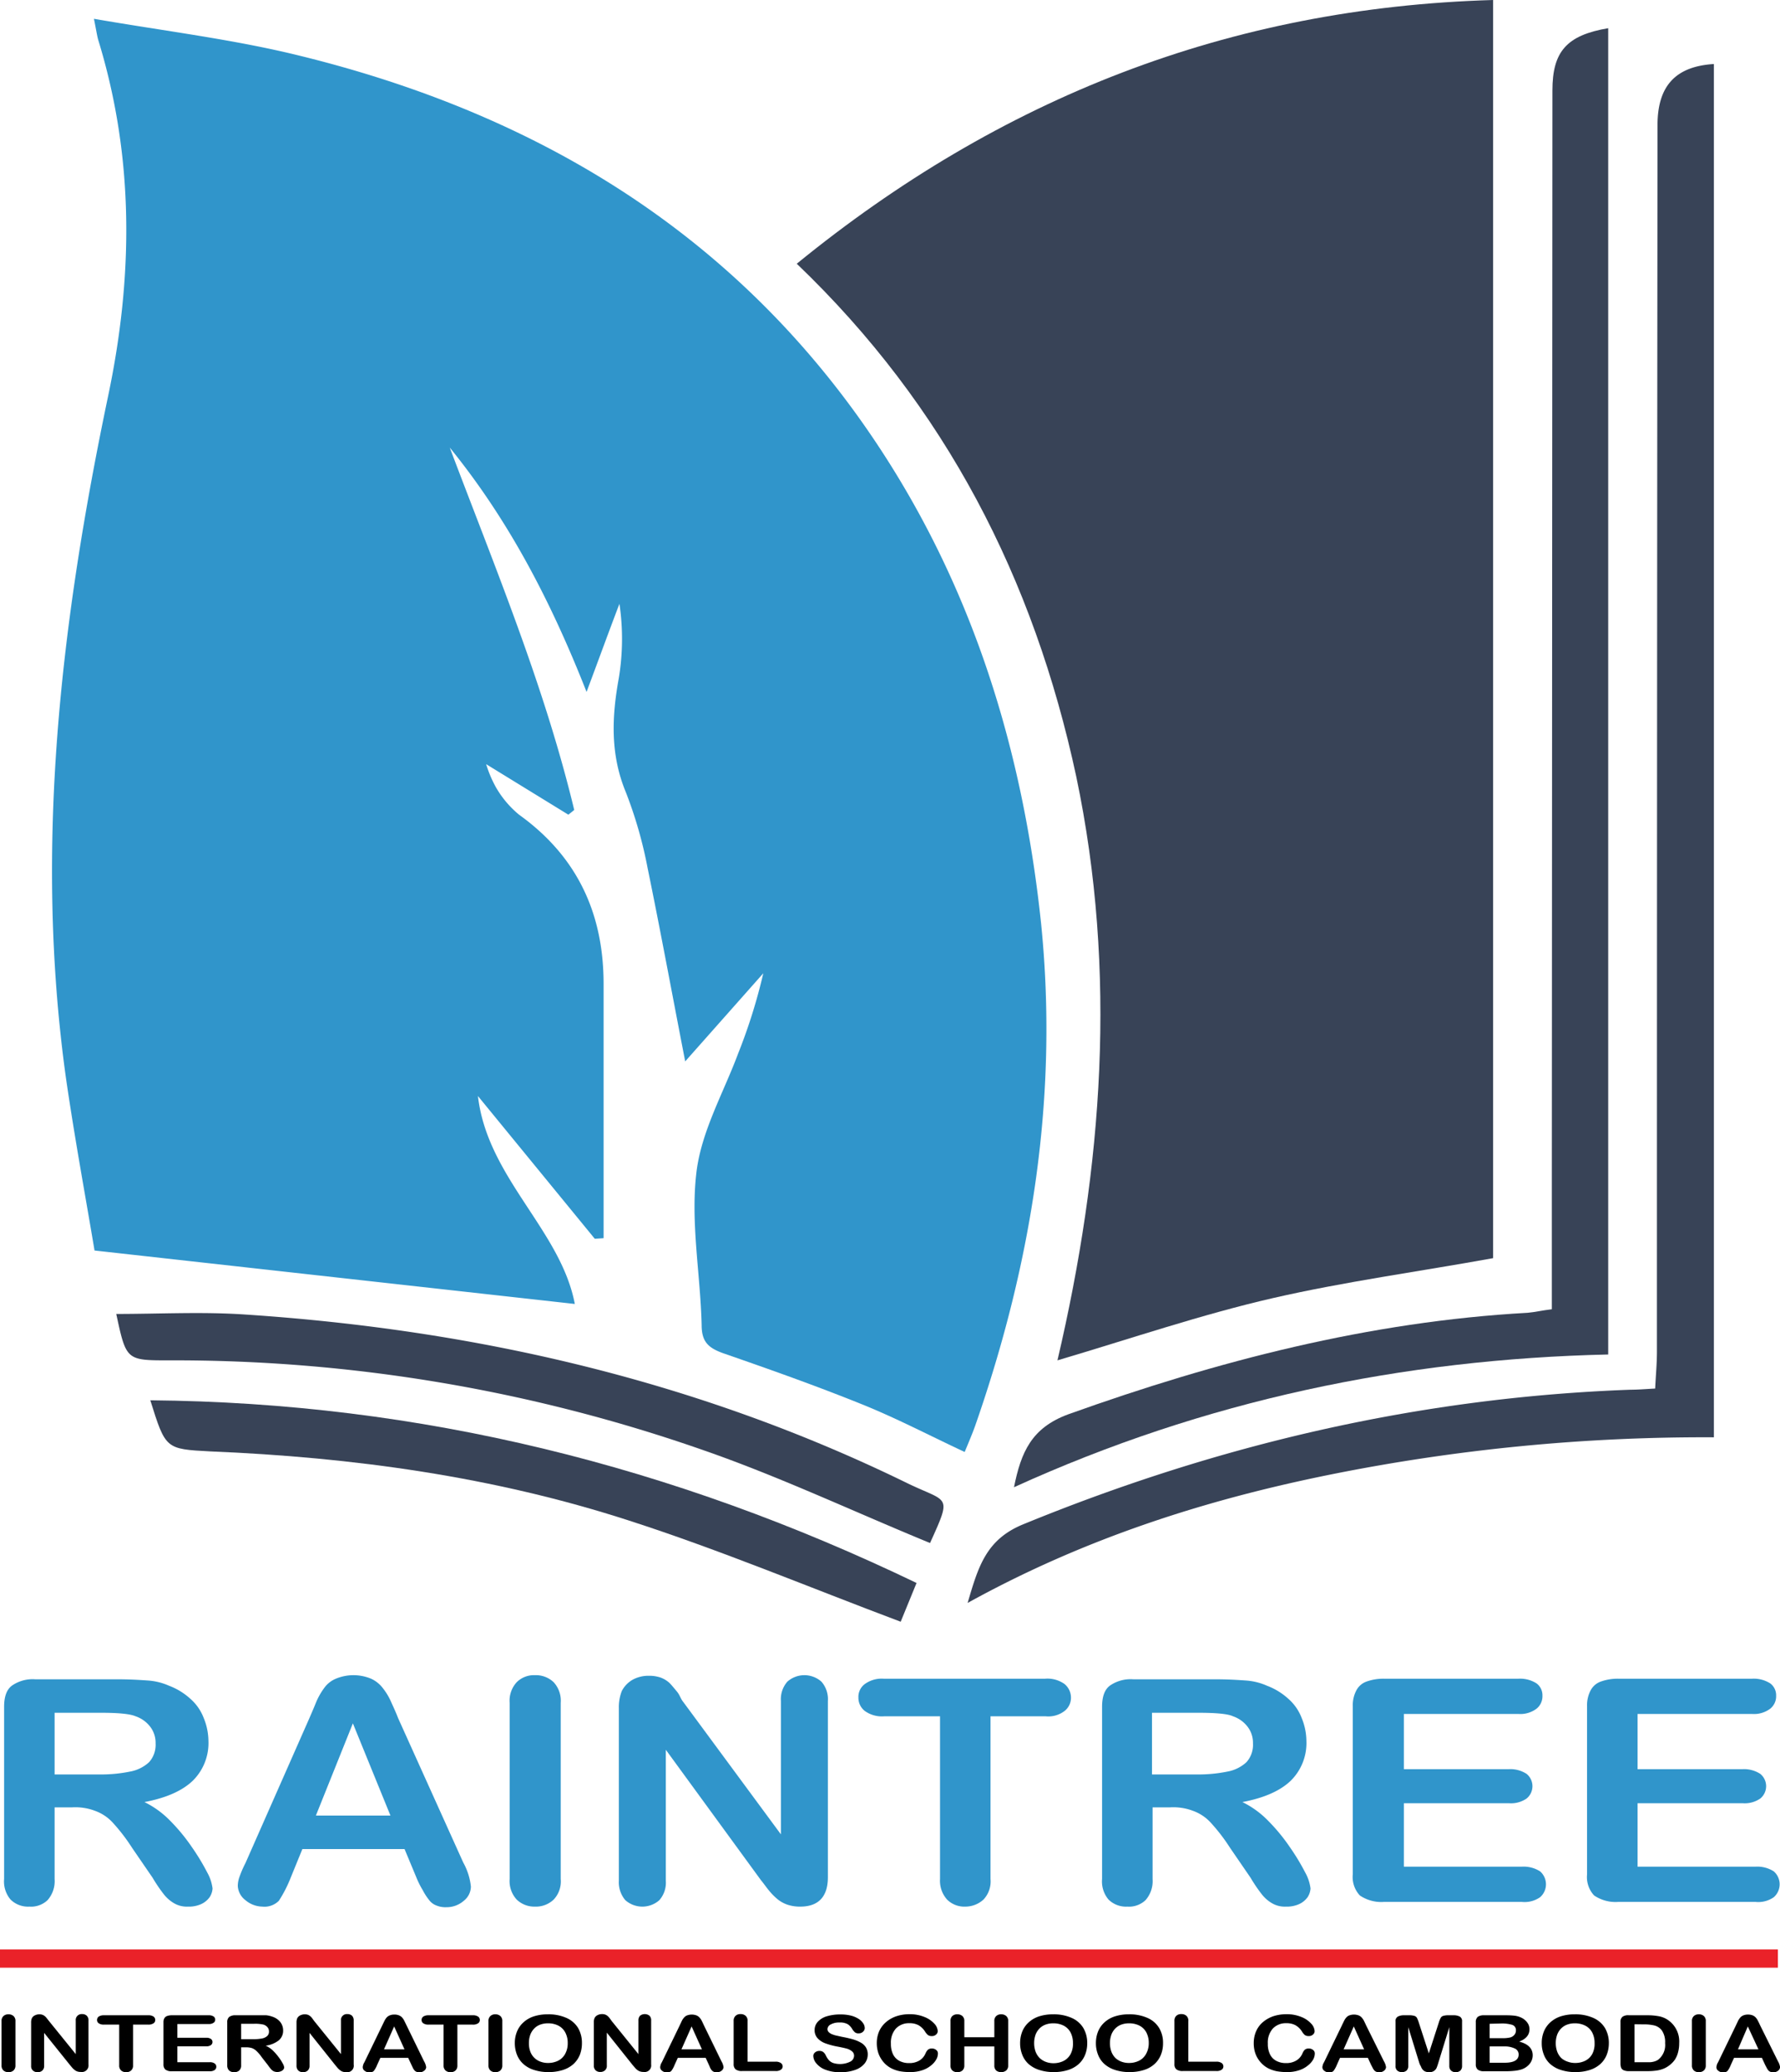
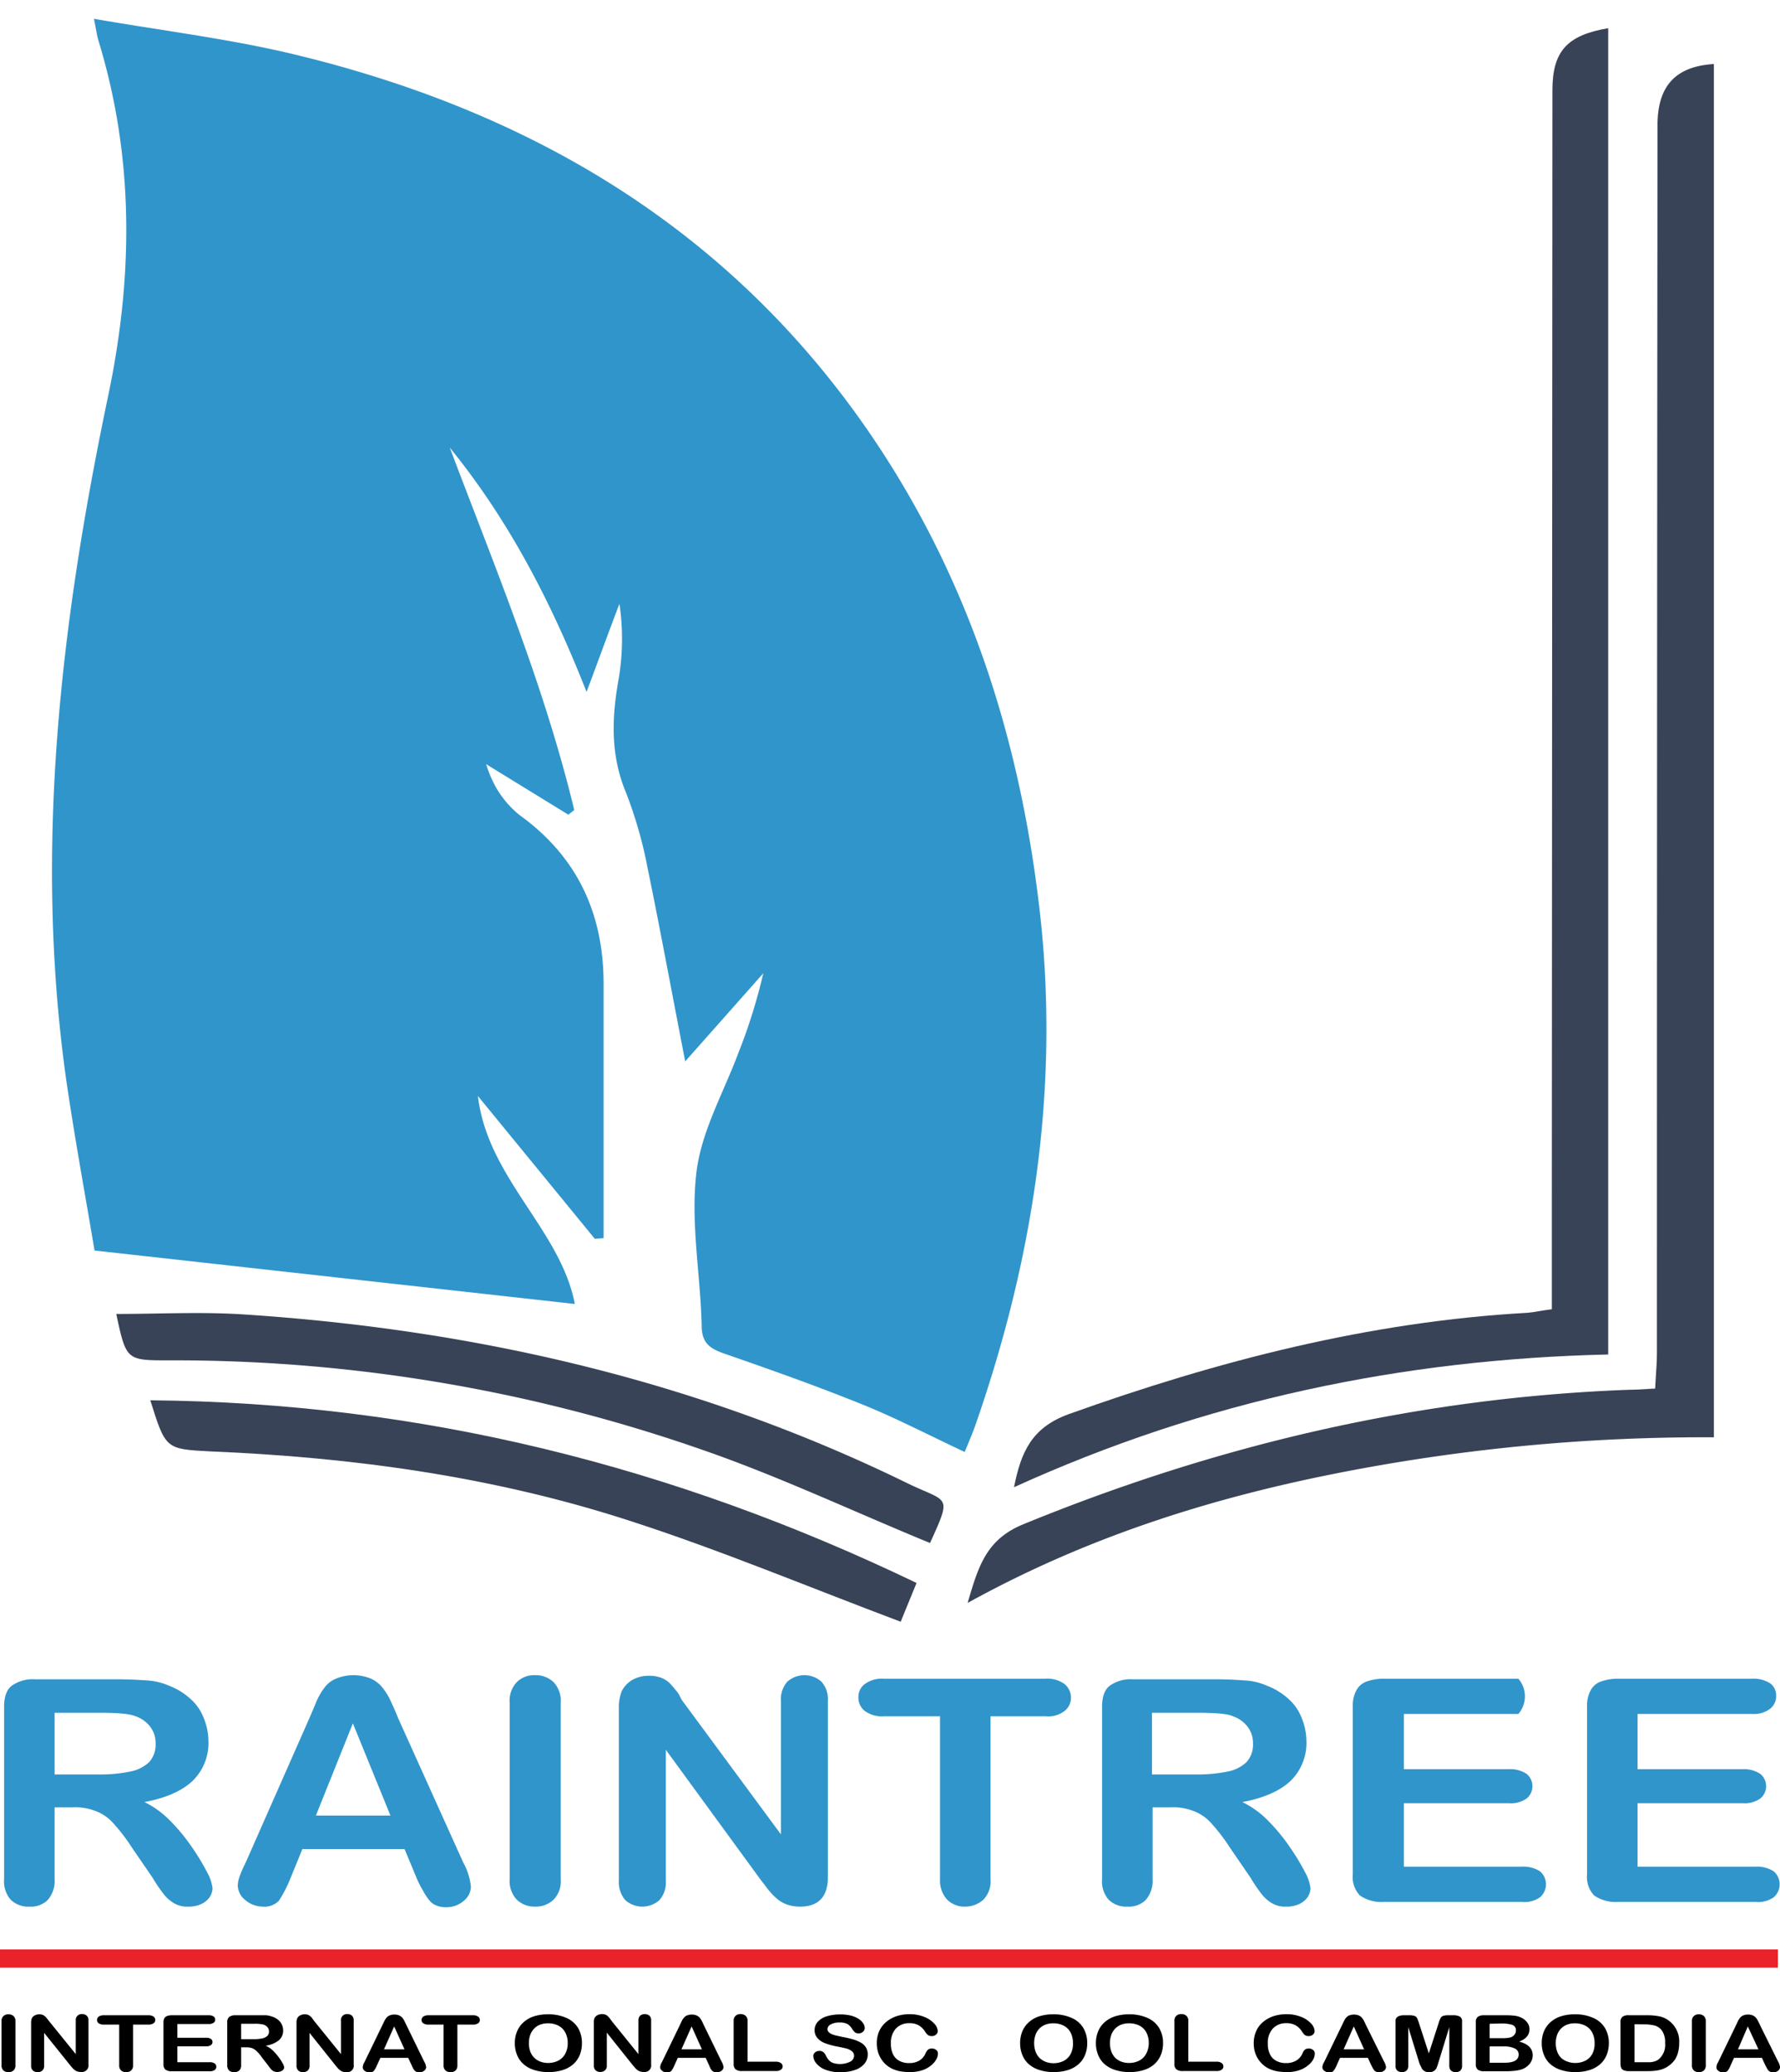
<svg xmlns="http://www.w3.org/2000/svg" viewBox="0 0 303.16 352.79">
  <defs>
    <style>.cls-1{fill:#3095cb;}.cls-2{fill:#384357;}.cls-3{isolation:isolate;}.cls-4{fill:#ea2229;}</style>
  </defs>
  <title>logo1</title>
  <g id="Layer_2" data-name="Layer 2">
    <g id="Layer_1-2" data-name="Layer 1">
      <g id="Layer_2-2" data-name="Layer 2">
        <g id="Layer_1-2-2" data-name="Layer 1-2">
          <path class="cls-1" d="M16,3.2C28.1,5.3,39.8,6.7,51.1,9.5,89.8,19,122.6,38.1,146.2,71c18.4,25.7,27.8,54.8,31.1,86.1,3,29.4-1.5,57.8-11.2,85.6-.5,1.4-1.1,2.8-1.8,4.5-6-2.8-11.7-5.8-17.7-8.2-7.7-3.1-15.6-5.9-23.4-8.6-2.5-.9-3.7-1.9-3.7-4.8-.2-8.6-1.9-17.4-.9-25.9.8-7,4.6-13.6,7.1-20.3a94.57,94.57,0,0,0,4.3-13.7l-13.3,15c-2.2-11.3-4.2-22.2-6.4-32.9a73,73,0,0,0-3.7-12.9c-2.7-6.5-2.4-12.9-1.2-19.5a41,41,0,0,0,.1-12.6c-1.8,4.7-3.5,9.4-5.6,15-6.1-15.5-13.3-29.3-23.3-41.6,7.7,20.4,16.1,40.5,21.2,61.7l-1,.8-14-8.6a20,20,0,0,0,1.7,4,17.06,17.06,0,0,0,3.9,4.6c9.9,7.1,14.4,16.8,14.4,28.8v43.3l-1.5.1L81.4,186.6C83,200.5,95.5,209.4,97.9,222l-81.8-9.1c-1.5-9-3.4-19.2-4.9-29.6-5.4-39.1-.8-77.6,7.2-115.8,4.3-20.4,4.5-40.7-1.7-60.8C16.5,5.9,16.4,5.2,16,3.2Z" />
-           <path class="cls-2" d="M135.7,44.9C170.3,16.7,209.3,1.3,254.3,0V214.2c-12.7,2.3-25.3,4-37.5,6.8s-24.2,6.9-36.7,10.6c7.7-32.9,10.2-66.1,3.2-99.4C176.1,98.6,161.1,69.2,135.7,44.9Z" />
          <path class="cls-2" d="M291.8,244.7a322.59,322.59,0,0,0-65,6.3c-21.4,4.3-42.1,10.9-62,21.9,1.8-6.1,3.1-10.8,9.5-13.4,33.2-13.6,67.5-21.6,103.4-22.9,1.2,0,2.4-.1,4.2-.2.1-2.2.3-4.2.3-6.3q0-104.4.1-208.8c0-6.7,3.1-10,9.6-10.4V244.7Z" />
          <path class="cls-2" d="M264.3,222.9V204.4l.1-189c0-6.6,2.4-9.4,9.5-10.6V230.6c-35,.8-68.7,7.8-101.2,22.6,1.2-6,3-10.1,9.2-12.4,25.4-9.1,51.3-15.8,78.3-17.3C261.4,223.4,262.6,223.1,264.3,222.9Z" />
          <path class="cls-2" d="M158.4,262.7c-12.9-5.3-25.4-11.2-38.3-15.7a272.73,272.73,0,0,0-91.3-15.4c-7.3,0-7.3,0-9-7.9,7.4,0,14.7-.4,22,.1,39.3,2.6,77.1,11.3,112.7,28.7C161.5,255.9,162.2,254.3,158.4,262.7Z" />
          <path class="cls-2" d="M25.6,238.4c46,.4,89.1,11.2,130.5,31.1l-2.7,6.6c-15.7-5.9-30.7-12.2-46.2-17.2-23.1-7.5-47.1-10.8-71.4-11.8C28.2,246.7,28.2,246.7,25.6,238.4Z" />
        </g>
      </g>
      <path class="cls-1" d="M12.3,307.7h-3v12.2a4.89,4.89,0,0,1-1.2,3.6A4.08,4.08,0,0,1,5,324.6a4.22,4.22,0,0,1-3.2-1.2,4.76,4.76,0,0,1-1.1-3.5V290.6c0-1.7.4-2.9,1.3-3.6a6.16,6.16,0,0,1,4-1.1H20.1c1.9,0,3.6.1,5,.2a10.59,10.59,0,0,1,3.7.9,11.27,11.27,0,0,1,3.6,2.2,8.25,8.25,0,0,1,2.3,3.3,10.46,10.46,0,0,1,.8,3.9,9,9,0,0,1-2.7,6.8c-1.8,1.7-4.5,2.9-8.2,3.6A15.87,15.87,0,0,1,29,310a31.6,31.6,0,0,1,3.7,4.5,37.84,37.84,0,0,1,2.6,4.3,7.44,7.44,0,0,1,.9,2.7,3,3,0,0,1-.5,1.5,3.64,3.64,0,0,1-1.5,1.2,5.09,5.09,0,0,1-2.2.4,4.27,4.27,0,0,1-2.4-.6,6.12,6.12,0,0,1-1.7-1.5,25.66,25.66,0,0,1-1.9-2.8l-3.5-5.1a31.17,31.17,0,0,0-3.3-4.3,7.5,7.5,0,0,0-3-2A9.42,9.42,0,0,0,12.3,307.7Zm5-16.1h-8v10.5H17a24.72,24.72,0,0,0,5.2-.5,6.43,6.43,0,0,0,3.2-1.6,4.42,4.42,0,0,0,1.1-3.2,4.47,4.47,0,0,0-.9-2.8,5.24,5.24,0,0,0-2.5-1.8C22.2,291.8,20.2,291.6,17.3,291.6Z" />
      <path class="cls-1" d="M70.9,319.6l-2-4.8H51.5l-2,4.9a21.9,21.9,0,0,1-2,3.9,3.43,3.43,0,0,1-2.8,1,4.56,4.56,0,0,1-2.9-1.1,3.25,3.25,0,0,1-1.3-2.4,4.53,4.53,0,0,1,.3-1.6,17.77,17.77,0,0,1,1-2.3l10.9-24.7c.3-.7.7-1.6,1.1-2.6a11.71,11.71,0,0,1,1.4-2.5,4.6,4.6,0,0,1,2-1.6,7.8,7.8,0,0,1,6,0,5.26,5.26,0,0,1,2,1.6,10.71,10.71,0,0,1,1.3,2.1c.3.7.8,1.7,1.3,3l11.1,24.6a10.71,10.71,0,0,1,1.3,4.1,3.13,3.13,0,0,1-1.2,2.4,4.43,4.43,0,0,1-3,1.1,4,4,0,0,1-1.7-.3,2.73,2.73,0,0,1-1.2-.9,10.06,10.06,0,0,1-1.1-1.7A14.83,14.83,0,0,1,70.9,319.6ZM53.8,309.1H66.5l-6.4-15.7Z" />
      <path class="cls-1" d="M86.8,319.9v-30a4.64,4.64,0,0,1,1.2-3.5,4.14,4.14,0,0,1,3.1-1.2,4.38,4.38,0,0,1,3.2,1.2,4.64,4.64,0,0,1,1.2,3.5v30a4.49,4.49,0,0,1-1.2,3.5,4.38,4.38,0,0,1-3.2,1.2,4.3,4.3,0,0,1-3.1-1.2A4.64,4.64,0,0,1,86.8,319.9Z" />
      <path class="cls-1" d="M116.4,289.8,133,312.3V289.6a4.52,4.52,0,0,1,1.1-3.3,4.37,4.37,0,0,1,5.8,0,4.52,4.52,0,0,1,1.1,3.3v30c0,3.3-1.6,5-4.7,5a6.65,6.65,0,0,1-2.1-.3,5.56,5.56,0,0,1-1.7-.9,10.61,10.61,0,0,1-1.5-1.5c-.5-.6-.9-1.2-1.4-1.8l-16.2-22.2v22.3a4.52,4.52,0,0,1-1.1,3.3,4.37,4.37,0,0,1-5.8,0,4.68,4.68,0,0,1-1.1-3.3V290.8a7.56,7.56,0,0,1,.5-2.9,4.69,4.69,0,0,1,1.8-1.9,5.55,5.55,0,0,1,2.8-.7,6,6,0,0,1,2,.3,4.62,4.62,0,0,1,1.5.9c.4.4.8.9,1.3,1.5S115.9,289.2,116.4,289.8Z" />
      <path class="cls-1" d="M178.1,292.2h-9.4v27.7a4.49,4.49,0,0,1-1.2,3.5,4.57,4.57,0,0,1-3.1,1.2,4.14,4.14,0,0,1-3.1-1.2,4.79,4.79,0,0,1-1.2-3.5V292.2h-9.5a5,5,0,0,1-3.3-.9,2.84,2.84,0,0,1-1.1-2.3,2.71,2.71,0,0,1,1.1-2.3,4.89,4.89,0,0,1,3.2-.9H178a5,5,0,0,1,3.3.9,3,3,0,0,1,1.1,2.3,2.84,2.84,0,0,1-1.1,2.3A4.53,4.53,0,0,1,178.1,292.2Z" />
      <path class="cls-1" d="M199.3,307.7h-3v12.2a4.89,4.89,0,0,1-1.2,3.6,4.08,4.08,0,0,1-3.1,1.1,4.22,4.22,0,0,1-3.2-1.2,4.76,4.76,0,0,1-1.1-3.5V290.6c0-1.7.4-2.9,1.3-3.6a6.16,6.16,0,0,1,4-1.1h14.1c1.9,0,3.6.1,5,.2a10.59,10.59,0,0,1,3.7.9,11.27,11.27,0,0,1,3.6,2.2,8.25,8.25,0,0,1,2.3,3.3,10.46,10.46,0,0,1,.8,3.9,9,9,0,0,1-2.7,6.8c-1.8,1.7-4.5,2.9-8.2,3.6A15.87,15.87,0,0,1,216,310a31.6,31.6,0,0,1,3.7,4.5,37.84,37.84,0,0,1,2.6,4.3,7.44,7.44,0,0,1,.9,2.7,3,3,0,0,1-.5,1.5,3.64,3.64,0,0,1-1.5,1.2,5.09,5.09,0,0,1-2.2.4,4.27,4.27,0,0,1-2.4-.6,6.12,6.12,0,0,1-1.7-1.5,25.66,25.66,0,0,1-1.9-2.8l-3.5-5.1a31.17,31.17,0,0,0-3.3-4.3,7.5,7.5,0,0,0-3-2A9.42,9.42,0,0,0,199.3,307.7Zm4.9-16.1h-8v10.5h7.7a24.72,24.72,0,0,0,5.2-.5,6.43,6.43,0,0,0,3.2-1.6,4.42,4.42,0,0,0,1.1-3.2,4.47,4.47,0,0,0-.9-2.8,5.24,5.24,0,0,0-2.5-1.8C209.2,291.8,207.2,291.6,204.2,291.6Z" />
-       <path class="cls-1" d="M258.6,291.8H239.1v9.4H257a5.1,5.1,0,0,1,3,.8,2.71,2.71,0,0,1,0,4.2,4.68,4.68,0,0,1-3,.8H239.1v10.8h20.1a5.22,5.22,0,0,1,3.1.8,2.92,2.92,0,0,1,0,4.4,4.6,4.6,0,0,1-3.1.8H235.7a6.48,6.48,0,0,1-4.1-1.1,4.59,4.59,0,0,1-1.2-3.6V290.5a5.4,5.4,0,0,1,.6-2.7,3.14,3.14,0,0,1,1.7-1.5,8.53,8.53,0,0,1,3-.5h22.9a5.22,5.22,0,0,1,3.1.8,2.51,2.51,0,0,1,1,2.1,2.7,2.7,0,0,1-1,2.2A4.59,4.59,0,0,1,258.6,291.8Z" />
+       <path class="cls-1" d="M258.6,291.8H239.1v9.4H257a5.1,5.1,0,0,1,3,.8,2.71,2.71,0,0,1,0,4.2,4.68,4.68,0,0,1-3,.8H239.1v10.8h20.1a5.22,5.22,0,0,1,3.1.8,2.92,2.92,0,0,1,0,4.4,4.6,4.6,0,0,1-3.1.8H235.7a6.48,6.48,0,0,1-4.1-1.1,4.59,4.59,0,0,1-1.2-3.6V290.5a5.4,5.4,0,0,1,.6-2.7,3.14,3.14,0,0,1,1.7-1.5,8.53,8.53,0,0,1,3-.5h22.9A4.59,4.59,0,0,1,258.6,291.8Z" />
      <path class="cls-1" d="M298.4,291.8H278.9v9.4h17.9a5.1,5.1,0,0,1,3,.8,2.71,2.71,0,0,1,0,4.2,4.68,4.68,0,0,1-3,.8H278.9v10.8H299a5.22,5.22,0,0,1,3.1.8,2.92,2.92,0,0,1,0,4.4,4.6,4.6,0,0,1-3.1.8H275.6a6.48,6.48,0,0,1-4.1-1.1,4.59,4.59,0,0,1-1.2-3.6V290.5a5.4,5.4,0,0,1,.6-2.7,3.14,3.14,0,0,1,1.7-1.5,8.53,8.53,0,0,1,3-.5h22.8a5.22,5.22,0,0,1,3.1.8,2.51,2.51,0,0,1,1,2.1,2.7,2.7,0,0,1-1,2.2A4.59,4.59,0,0,1,298.4,291.8Z" />
      <g class="cls-3">
        <path d="M.26,351.62v-7.51a1.11,1.11,0,0,1,.33-.88,1.19,1.19,0,0,1,.84-.29,1.24,1.24,0,0,1,.87.29,1.1,1.1,0,0,1,.33.88v7.51a1.12,1.12,0,0,1-.33.88,1.29,1.29,0,0,1-.87.29,1.26,1.26,0,0,1-.84-.29A1.14,1.14,0,0,1,.26,351.62Z" />
        <path d="M8.35,344.09l4.55,5.62V344a1,1,0,0,1,1.07-1.1,1.12,1.12,0,0,1,.8.27,1.08,1.08,0,0,1,.3.83v7.5a1.12,1.12,0,0,1-1.27,1.25,2,2,0,0,1-.58-.07,1.4,1.4,0,0,1-.47-.24,3,3,0,0,1-.42-.38l-.38-.45L7.52,346.1v5.59a1.06,1.06,0,0,1-.31.82,1.15,1.15,0,0,1-.8.28,1.12,1.12,0,0,1-.8-.28,1,1,0,0,1-.31-.82v-7.36a1.8,1.8,0,0,1,.13-.73,1.11,1.11,0,0,1,.5-.48,1.64,1.64,0,0,1,.76-.18,1.46,1.46,0,0,1,.54.08,1.31,1.31,0,0,1,.4.23,2.1,2.1,0,0,1,.35.37Z" />
        <path d="M25.23,344.69H22.66v6.93a1.11,1.11,0,0,1-.33.88,1.2,1.2,0,0,1-.85.29,1.25,1.25,0,0,1-.85-.29,1.12,1.12,0,0,1-.33-.88v-6.93H17.72a1.49,1.49,0,0,1-.9-.22.65.65,0,0,1-.29-.57.7.7,0,0,1,.3-.59,1.58,1.58,0,0,1,.89-.21h7.51a1.54,1.54,0,0,1,.92.22.71.71,0,0,1,.29.58.66.66,0,0,1-.3.57A1.51,1.51,0,0,1,25.23,344.69Z" />
        <path d="M35.53,344.59H30.21v2.34h4.9a1.31,1.31,0,0,1,.81.2.61.61,0,0,1,.27.52.64.64,0,0,1-.27.53,1.27,1.27,0,0,1-.81.2h-4.9v2.71h5.51a1.34,1.34,0,0,1,.84.22.65.65,0,0,1,.28.56.66.66,0,0,1-.28.55,1.41,1.41,0,0,1-.84.21H29.29a1.74,1.74,0,0,1-1.11-.28,1.13,1.13,0,0,1-.34-.9v-7.17a1.27,1.27,0,0,1,.16-.68.86.86,0,0,1,.47-.38,2.37,2.37,0,0,1,.82-.12h6.24a1.44,1.44,0,0,1,.84.2.64.64,0,0,1,.28.54.61.61,0,0,1-.28.54A1.37,1.37,0,0,1,35.53,344.59Z" />
        <path d="M41.89,348.55h-.82v3.07a1.13,1.13,0,0,1-.33.89,1.25,1.25,0,0,1-.85.28,1.22,1.22,0,0,1-.88-.3,1.18,1.18,0,0,1-.31-.87v-7.34a1.12,1.12,0,0,1,.34-.9,1.74,1.74,0,0,1,1.11-.28H44c.53,0,1,0,1.36,0a4.28,4.28,0,0,1,1,.23,2.93,2.93,0,0,1,1,.54,2.29,2.29,0,0,1,.86,1.8,2.13,2.13,0,0,1-.74,1.7,4.62,4.62,0,0,1-2.23.91,4.26,4.26,0,0,1,1.2.8,9.05,9.05,0,0,1,1,1.14,7.43,7.43,0,0,1,.7,1.08,1.8,1.8,0,0,1,.25.67.63.63,0,0,1-.14.37,1,1,0,0,1-.41.29,1.58,1.58,0,0,1-1.25,0,1.61,1.61,0,0,1-.47-.39c-.13-.15-.31-.38-.53-.69l-1-1.28a6.5,6.5,0,0,0-.91-1.08,2.27,2.27,0,0,0-.81-.51A3.46,3.46,0,0,0,41.89,348.55Zm1.36-4H41.07v2.62h2.11a7.31,7.31,0,0,0,1.44-.12,1.81,1.81,0,0,0,.88-.41,1,1,0,0,0,.31-.8,1.06,1.06,0,0,0-.25-.7,1.45,1.45,0,0,0-.68-.45A6.26,6.26,0,0,0,43.25,344.55Z" />
        <path d="M53.52,344.09l4.55,5.62V344a1,1,0,0,1,1.07-1.1,1.17,1.17,0,0,1,.81.27,1.12,1.12,0,0,1,.29.83v7.5A1.11,1.11,0,0,1,59,352.79a2.1,2.1,0,0,1-.58-.07,1.5,1.5,0,0,1-.47-.24,3,3,0,0,1-.42-.38l-.38-.45-4.43-5.55v5.59a1.06,1.06,0,0,1-.31.82,1.15,1.15,0,0,1-.8.28,1.12,1.12,0,0,1-.8-.28,1.08,1.08,0,0,1-.31-.82v-7.36a1.8,1.8,0,0,1,.13-.73,1.11,1.11,0,0,1,.5-.48,1.67,1.67,0,0,1,.76-.18,1.55,1.55,0,0,1,.55.08,1.26,1.26,0,0,1,.39.23,2.1,2.1,0,0,1,.35.37Z" />
        <path d="M70.08,351.55l-.56-1.2H64.78l-.56,1.23a4,4,0,0,1-.56,1,1,1,0,0,1-.75.25,1.24,1.24,0,0,1-.79-.27.73.73,0,0,1-.34-.6,1,1,0,0,1,.08-.4c0-.14.14-.33.26-.58l3-6.19.31-.64a3.17,3.17,0,0,1,.38-.62,1.47,1.47,0,0,1,.54-.4,2,2,0,0,1,.81-.15,2,2,0,0,1,.83.15,1.52,1.52,0,0,1,.53.39,2.59,2.59,0,0,1,.34.52l.36.74,3,6.15a2.62,2.62,0,0,1,.36,1,.79.79,0,0,1-.34.61,1.24,1.24,0,0,1-.81.27,1.34,1.34,0,0,1-.48-.08,1,1,0,0,1-.33-.22,1.86,1.86,0,0,1-.29-.43Q70.19,351.78,70.08,351.55ZM65.4,348.9h3.49L67.13,345Z" />
        <path d="M80.48,344.69H77.9v6.93a1.14,1.14,0,0,1-.32.88,1.2,1.2,0,0,1-.85.29,1.25,1.25,0,0,1-.85-.29,1.12,1.12,0,0,1-.33-.88v-6.93H73a1.49,1.49,0,0,1-.9-.22.66.66,0,0,1-.3-.57.7.7,0,0,1,.31-.59,1.58,1.58,0,0,1,.89-.21h7.51a1.51,1.51,0,0,1,.91.22.69.69,0,0,1,.3.58.66.66,0,0,1-.3.57A1.51,1.51,0,0,1,80.48,344.69Z" />
-         <path d="M83.19,351.62v-7.51a1.11,1.11,0,0,1,.33-.88,1.16,1.16,0,0,1,.84-.29,1.23,1.23,0,0,1,.86.29,1.1,1.1,0,0,1,.33.88v7.51a1.12,1.12,0,0,1-.33.88,1.28,1.28,0,0,1-.86.29,1.24,1.24,0,0,1-.84-.29A1.14,1.14,0,0,1,83.19,351.62Z" />
        <path d="M93.33,342.94a7.42,7.42,0,0,1,3.12.6,4.41,4.41,0,0,1,2,1.71,5,5,0,0,1,.66,2.6,5.37,5.37,0,0,1-.36,2,4.39,4.39,0,0,1-1.1,1.57,4.93,4.93,0,0,1-1.8,1,7.89,7.89,0,0,1-2.44.35,7.7,7.7,0,0,1-2.45-.36,4.89,4.89,0,0,1-1.81-1,4.21,4.21,0,0,1-1.1-1.58,5.42,5.42,0,0,1-.37-2,5.12,5.12,0,0,1,.39-2,4.27,4.27,0,0,1,1.12-1.56,4.87,4.87,0,0,1,1.78-1A7.66,7.66,0,0,1,93.33,342.94Zm3.36,4.9a3.74,3.74,0,0,0-.42-1.82,2.75,2.75,0,0,0-1.18-1.16,3.83,3.83,0,0,0-1.76-.39,3.71,3.71,0,0,0-1.31.22,2.7,2.7,0,0,0-1,.63,3,3,0,0,0-.69,1.06,4,4,0,0,0-.25,1.46,4,4,0,0,0,.25,1.47A2.86,2.86,0,0,0,92.06,351a3.66,3.66,0,0,0,1.3.22,3.86,3.86,0,0,0,1.67-.37,2.79,2.79,0,0,0,1.21-1.15A3.71,3.71,0,0,0,96.69,347.84Z" />
        <path d="M104.19,344.09l4.54,5.62V344a1.12,1.12,0,0,1,.29-.83,1.31,1.31,0,0,1,1.59,0,1.08,1.08,0,0,1,.29.83v7.5a1.11,1.11,0,0,1-1.27,1.25,2,2,0,0,1-.57-.07,1.54,1.54,0,0,1-.48-.24,2.46,2.46,0,0,1-.41-.38l-.39-.45-4.43-5.55v5.59a1,1,0,0,1-.31.82,1.13,1.13,0,0,1-.8.28,1.12,1.12,0,0,1-.8-.28,1.07,1.07,0,0,1-.3-.82v-7.36a1.65,1.65,0,0,1,.13-.73,1.06,1.06,0,0,1,.5-.48,1.6,1.6,0,0,1,.75-.18,1.49,1.49,0,0,1,.55.08,1.44,1.44,0,0,1,.4.23,2.54,2.54,0,0,1,.35.37Z" />
        <path d="M120.74,351.55l-.55-1.2h-4.75l-.56,1.23a4.06,4.06,0,0,1-.55,1,1,1,0,0,1-.76.25,1.24,1.24,0,0,1-.79-.27.76.76,0,0,1-.34-.6,1.19,1.19,0,0,1,.08-.4c0-.14.14-.33.26-.58l3-6.19c.08-.18.19-.39.3-.64a2.76,2.76,0,0,1,.39-.62,1.35,1.35,0,0,1,.53-.4,2.32,2.32,0,0,1,1.64,0,1.44,1.44,0,0,1,.53.39,2.63,2.63,0,0,1,.35.52c.09.18.21.43.35.74l3,6.15a2.62,2.62,0,0,1,.36,1,.82.82,0,0,1-.34.61,1.28,1.28,0,0,1-.82.27,1.42,1.42,0,0,1-.48-.08,1,1,0,0,1-.33-.22,1.86,1.86,0,0,1-.29-.43Zm-4.68-2.65h3.49L117.79,345Z" />
        <path d="M127.32,344.11V351h4.79a1.49,1.49,0,0,1,.88.23.7.7,0,0,1,.31.57.67.67,0,0,1-.31.57,1.45,1.45,0,0,1-.88.22H126.4a1.74,1.74,0,0,1-1.11-.28,1.13,1.13,0,0,1-.34-.9v-7.34a1.11,1.11,0,0,1,.33-.88,1.16,1.16,0,0,1,.84-.29,1.24,1.24,0,0,1,.87.29A1.1,1.1,0,0,1,127.32,344.11Z" />
        <path d="M147.79,349.77a2.46,2.46,0,0,1-.54,1.55,3.6,3.6,0,0,1-1.6,1.08,7.15,7.15,0,0,1-2.49.39,6.74,6.74,0,0,1-2.85-.53,3.7,3.7,0,0,1-1.3-1,2,2,0,0,1-.49-1.24.75.75,0,0,1,.3-.6,1.11,1.11,0,0,1,.76-.25,1,1,0,0,1,.63.19,1.59,1.59,0,0,1,.44.58,3.83,3.83,0,0,0,.48.76,1.94,1.94,0,0,0,.73.51,3.94,3.94,0,0,0,2.94-.21,1.15,1.15,0,0,0,.66-1,.93.93,0,0,0-.36-.77,2.43,2.43,0,0,0-.91-.46q-.57-.15-1.5-.33a12.42,12.42,0,0,1-2.11-.56,3.34,3.34,0,0,1-1.34-.88,2,2,0,0,1-.5-1.38,2.06,2.06,0,0,1,.53-1.4,3.36,3.36,0,0,1,1.52-.94,7.74,7.74,0,0,1,2.34-.32,7.19,7.19,0,0,1,1.85.21,4.42,4.42,0,0,1,1.31.58,2.68,2.68,0,0,1,.75.76,1.47,1.47,0,0,1,.24.77.82.82,0,0,1-.3.62,1,1,0,0,1-.74.28.94.94,0,0,1-.62-.17,2.44,2.44,0,0,1-.46-.54,2.49,2.49,0,0,0-.76-.84,2.65,2.65,0,0,0-1.43-.3,2.9,2.9,0,0,0-1.48.33.93.93,0,0,0-.56.79.69.69,0,0,0,.19.49,1.6,1.6,0,0,0,.52.36,4.54,4.54,0,0,0,.68.23l1.13.25c.66.12,1.26.26,1.79.41a6.19,6.19,0,0,1,1.36.56,2.49,2.49,0,0,1,.88.82A2.32,2.32,0,0,1,147.79,349.77Z" />
        <path d="M159.74,349.62a2.07,2.07,0,0,1-.28,1,3.5,3.5,0,0,1-.86,1,4.58,4.58,0,0,1-1.5.83,6.38,6.38,0,0,1-2.14.32,9.67,9.67,0,0,1-1.68-.14,5.65,5.65,0,0,1-1.37-.45,4.57,4.57,0,0,1-1.14-.79,4.78,4.78,0,0,1-.78-1,4.53,4.53,0,0,1-.49-1.18,5.29,5.29,0,0,1-.17-1.34,5,5,0,0,1,.41-2.06,4.42,4.42,0,0,1,1.18-1.56,5.37,5.37,0,0,1,1.79-1,7.07,7.07,0,0,1,2.19-.33,6.47,6.47,0,0,1,2.52.46,4.48,4.48,0,0,1,1.7,1.14,2,2,0,0,1,.59,1.28.78.78,0,0,1-.29.59,1,1,0,0,1-.69.25,1.13,1.13,0,0,1-.68-.17,2.42,2.42,0,0,1-.51-.61,3.23,3.23,0,0,0-1.09-1.06,3.13,3.13,0,0,0-1.54-.35,3.07,3.07,0,0,0-2.32.9,3.61,3.61,0,0,0-.86,2.57,4.06,4.06,0,0,0,.38,1.85,2.55,2.55,0,0,0,1.08,1.1,3.45,3.45,0,0,0,1.64.37,3.33,3.33,0,0,0,1.73-.42,2.57,2.57,0,0,0,1.06-1.21A2.11,2.11,0,0,1,158,349a1,1,0,0,1,.72-.24,1.12,1.12,0,0,1,.72.24A.72.72,0,0,1,159.74,349.62Z" />
-         <path d="M164.24,344.11v2.73h5.11v-2.73a1.11,1.11,0,0,1,.32-.88,1.17,1.17,0,0,1,.85-.29,1.23,1.23,0,0,1,.86.29,1.1,1.1,0,0,1,.33.88v7.51a1.1,1.1,0,0,1-.34.88,1.41,1.41,0,0,1-1.71,0,1.17,1.17,0,0,1-.31-.88v-3.21h-5.11v3.21a1.12,1.12,0,0,1-.33.88,1.28,1.28,0,0,1-.86.29,1.22,1.22,0,0,1-.85-.29,1.13,1.13,0,0,1-.32-.88v-7.51a1.14,1.14,0,0,1,.31-.88,1.2,1.2,0,0,1,.86-.29,1.23,1.23,0,0,1,.86.29A1.1,1.1,0,0,1,164.24,344.11Z" />
        <path d="M179.38,342.94a7.42,7.42,0,0,1,3.12.6,4.36,4.36,0,0,1,2,1.71,5,5,0,0,1,.67,2.6,5.18,5.18,0,0,1-.37,2,4.27,4.27,0,0,1-1.1,1.57,4.93,4.93,0,0,1-1.8,1,7.89,7.89,0,0,1-2.44.35,7.74,7.74,0,0,1-2.45-.36,5,5,0,0,1-1.81-1,4.08,4.08,0,0,1-1.09-1.58,5.22,5.22,0,0,1-.37-2,5.3,5.3,0,0,1,.38-2,4.27,4.27,0,0,1,1.12-1.56,4.87,4.87,0,0,1,1.78-1A7.71,7.71,0,0,1,179.38,342.94Zm3.36,4.9a3.85,3.85,0,0,0-.41-1.82,2.81,2.81,0,0,0-1.18-1.16,3.87,3.87,0,0,0-1.77-.39,3.71,3.71,0,0,0-1.31.22,2.78,2.78,0,0,0-1,.63,3,3,0,0,0-.69,1.06,4.22,4.22,0,0,0-.25,1.46,4.27,4.27,0,0,0,.25,1.47,3.08,3.08,0,0,0,.71,1.09,3.16,3.16,0,0,0,1.05.64,3.66,3.66,0,0,0,1.3.22,3.82,3.82,0,0,0,1.67-.37,2.79,2.79,0,0,0,1.21-1.15A3.71,3.71,0,0,0,182.74,347.84Z" />
        <path d="M192.29,342.94a7.42,7.42,0,0,1,3.12.6,4.36,4.36,0,0,1,2,1.71,4.89,4.89,0,0,1,.67,2.6,5.18,5.18,0,0,1-.37,2,4.27,4.27,0,0,1-1.1,1.57,4.77,4.77,0,0,1-1.8,1,7.89,7.89,0,0,1-2.44.35,7.74,7.74,0,0,1-2.45-.36,5.06,5.06,0,0,1-1.81-1,4.08,4.08,0,0,1-1.09-1.58,5.22,5.22,0,0,1-.37-2,5.3,5.3,0,0,1,.38-2,4.27,4.27,0,0,1,1.12-1.56,4.84,4.84,0,0,1,1.79-1A7.6,7.6,0,0,1,192.29,342.94Zm3.36,4.9a3.85,3.85,0,0,0-.41-1.82,2.81,2.81,0,0,0-1.18-1.16,3.87,3.87,0,0,0-1.77-.39,3.71,3.71,0,0,0-1.31.22,2.78,2.78,0,0,0-1,.63,3,3,0,0,0-.69,1.06,4.22,4.22,0,0,0-.25,1.46,4.27,4.27,0,0,0,.25,1.47,3.08,3.08,0,0,0,.71,1.09A3.16,3.16,0,0,0,191,351a3.68,3.68,0,0,0,1.31.22,3.81,3.81,0,0,0,1.66-.37,2.79,2.79,0,0,0,1.21-1.15A3.71,3.71,0,0,0,195.65,347.84Z" />
        <path d="M202.39,344.11V351h4.79a1.49,1.49,0,0,1,.88.23.69.69,0,0,1,.3.57.66.66,0,0,1-.3.57,1.45,1.45,0,0,1-.88.22h-5.71a1.74,1.74,0,0,1-1.11-.28,1.1,1.1,0,0,1-.34-.9v-7.34a1.14,1.14,0,0,1,.32-.88,1.2,1.2,0,0,1,.85-.29,1.24,1.24,0,0,1,.87.29A1.1,1.1,0,0,1,202.39,344.11Z" />
        <path d="M223.93,349.62a2.17,2.17,0,0,1-.27,1,3.39,3.39,0,0,1-.87,1,4.47,4.47,0,0,1-1.5.83,6.28,6.28,0,0,1-2.13.32,9.5,9.5,0,0,1-1.68-.14,5.73,5.73,0,0,1-1.38-.45,4.52,4.52,0,0,1-1.13-.79,4.83,4.83,0,0,1-.79-1,4.53,4.53,0,0,1-.49-1.18,5.29,5.29,0,0,1-.16-1.34,5,5,0,0,1,.41-2.06,4.28,4.28,0,0,1,1.17-1.56,5.47,5.47,0,0,1,1.79-1,7.17,7.17,0,0,1,2.19-.33,6.49,6.49,0,0,1,2.53.46,4.44,4.44,0,0,1,1.69,1.14,2,2,0,0,1,.59,1.28.75.75,0,0,1-.29.59,1,1,0,0,1-.69.25,1.15,1.15,0,0,1-.68-.17,2.42,2.42,0,0,1-.5-.61,3.23,3.23,0,0,0-1.09-1.06,3.16,3.16,0,0,0-1.54-.35,3.06,3.06,0,0,0-2.32.9,3.57,3.57,0,0,0-.86,2.57,3.93,3.93,0,0,0,.38,1.85,2.45,2.45,0,0,0,1.08,1.1,3.42,3.42,0,0,0,1.64.37,3.3,3.3,0,0,0,1.72-.42,2.59,2.59,0,0,0,1.07-1.21,1.91,1.91,0,0,1,.37-.61,1,1,0,0,1,.72-.24,1.12,1.12,0,0,1,.72.24A.74.74,0,0,1,223.93,349.62Z" />
        <path d="M233.52,351.55l-.55-1.2h-4.75l-.55,1.23a4.38,4.38,0,0,1-.56,1,1,1,0,0,1-.76.25,1.26,1.26,0,0,1-.79-.27.76.76,0,0,1-.34-.6,1.19,1.19,0,0,1,.08-.4c0-.14.14-.33.26-.58l3-6.19c.08-.18.19-.39.31-.64a2.75,2.75,0,0,1,.38-.62,1.35,1.35,0,0,1,.53-.4,2.32,2.32,0,0,1,1.64,0,1.44,1.44,0,0,1,.53.39,2.63,2.63,0,0,1,.35.52c.09.18.21.43.35.74l3.05,6.15a2.62,2.62,0,0,1,.36,1,.82.82,0,0,1-.34.61,1.28,1.28,0,0,1-.82.27,1.32,1.32,0,0,1-.47-.08.91.91,0,0,1-.34-.22,1.86,1.86,0,0,1-.29-.43Zm-4.68-2.65h3.49L230.57,345Z" />
        <path d="M241.72,351.19l-1.87-6.07v6.58a1.06,1.06,0,0,1-.3.82,1.28,1.28,0,0,1-1.57,0,1,1,0,0,1-.3-.82v-7.54a.85.85,0,0,1,.4-.84,2.16,2.16,0,0,1,1.07-.22h.73a3.2,3.2,0,0,1,1,.1.76.76,0,0,1,.45.35,5.18,5.18,0,0,1,.32.82l1.7,5.22,1.69-5.22a4.24,4.24,0,0,1,.33-.82.71.71,0,0,1,.44-.35,3.2,3.2,0,0,1,1-.1h.73a2.23,2.23,0,0,1,1.08.22.87.87,0,0,1,.39.84v7.54a1.09,1.09,0,0,1-.29.82,1.16,1.16,0,0,1-.8.27,1.14,1.14,0,0,1-.78-.27,1.06,1.06,0,0,1-.3-.82v-6.58l-1.87,6.07a8.06,8.06,0,0,1-.3.87,1.21,1.21,0,0,1-.42.5,1.39,1.39,0,0,1-.86.23,1.62,1.62,0,0,1-.7-.14,1.3,1.3,0,0,1-.45-.38,1.8,1.8,0,0,1-.25-.5C241.85,351.58,241.79,351.39,241.72,351.19Z" />
        <path d="M256.35,352.63h-3.57a1.73,1.73,0,0,1-1.1-.28,1.13,1.13,0,0,1-.33-.9v-7.17a1.14,1.14,0,0,1,.33-.91,1.78,1.78,0,0,1,1.1-.27h3.78a12,12,0,0,1,1.45.08,3.72,3.72,0,0,1,1.1.33,2.66,2.66,0,0,1,.73.51,2.31,2.31,0,0,1,.49.68,1.92,1.92,0,0,1,.16.79c0,.95-.58,1.65-1.75,2.09,1.53.4,2.3,1.18,2.3,2.33a2.31,2.31,0,0,1-.5,1.44,3,3,0,0,1-1.35.95,5.93,5.93,0,0,1-1.23.25A15,15,0,0,1,256.35,352.63Zm-2.64-8.08V347h2.17a5.36,5.36,0,0,0,1.36-.13,1.34,1.34,0,0,0,.74-.52,1.07,1.07,0,0,0,.2-.62.93.93,0,0,0-.63-1,6.07,6.07,0,0,0-1.92-.23Zm2.46,3.85h-2.46v2.78h2.54q2.4,0,2.4-1.41a1.1,1.1,0,0,0-.63-1A4.07,4.07,0,0,0,256.17,348.4Z" />
        <path d="M268.22,342.94a7.42,7.42,0,0,1,3.12.6,4.41,4.41,0,0,1,2,1.71,5,5,0,0,1,.67,2.6,5.37,5.37,0,0,1-.37,2,4.27,4.27,0,0,1-1.1,1.57,4.93,4.93,0,0,1-1.8,1,7.89,7.89,0,0,1-2.44.35,7.74,7.74,0,0,1-2.45-.36,5,5,0,0,1-1.81-1,4.08,4.08,0,0,1-1.09-1.58,5.22,5.22,0,0,1-.37-2,5.12,5.12,0,0,1,.38-2,4.27,4.27,0,0,1,1.12-1.56,4.87,4.87,0,0,1,1.78-1A7.66,7.66,0,0,1,268.22,342.94Zm3.36,4.9a3.85,3.85,0,0,0-.41-1.82,2.78,2.78,0,0,0-1.19-1.16,3.83,3.83,0,0,0-1.76-.39,3.71,3.71,0,0,0-1.31.22,2.78,2.78,0,0,0-1,.63,3,3,0,0,0-.69,1.06,4.22,4.22,0,0,0-.25,1.46,4.27,4.27,0,0,0,.25,1.47,3.08,3.08,0,0,0,.71,1.09A3.16,3.16,0,0,0,267,351a3.66,3.66,0,0,0,1.3.22,3.86,3.86,0,0,0,1.67-.37,2.79,2.79,0,0,0,1.21-1.15A3.71,3.71,0,0,0,271.58,347.84Z" />
        <path d="M277.46,343.1h3.08a10.17,10.17,0,0,1,2.06.18,4.06,4.06,0,0,1,1.56.68,4.41,4.41,0,0,1,1.83,3.88,5.85,5.85,0,0,1-.19,1.56,4.12,4.12,0,0,1-.56,1.28,4.29,4.29,0,0,1-1,1,4.24,4.24,0,0,1-1,.55,5.05,5.05,0,0,1-1.19.29,10.53,10.53,0,0,1-1.45.09h-3.08a2.24,2.24,0,0,1-1-.16.82.82,0,0,1-.43-.45,2.52,2.52,0,0,1-.1-.75v-7a1.09,1.09,0,0,1,.35-.9A1.69,1.69,0,0,1,277.46,343.1Zm.92,1.53v6.46h1.79c.39,0,.7,0,.92,0a3.48,3.48,0,0,0,.69-.13,2.28,2.28,0,0,0,.63-.29,3.19,3.19,0,0,0,1.18-2.82,3.52,3.52,0,0,0-.52-2.12,2.28,2.28,0,0,0-1.29-.89,7.54,7.54,0,0,0-1.84-.19Z" />
        <path d="M288.16,351.62v-7.51a1.11,1.11,0,0,1,.33-.88,1.18,1.18,0,0,1,.84-.29,1.21,1.21,0,0,1,.86.29,1.1,1.1,0,0,1,.33.88v7.51a1.12,1.12,0,0,1-.33.88,1.26,1.26,0,0,1-.86.29,1.24,1.24,0,0,1-.84-.29A1.14,1.14,0,0,1,288.16,351.62Z" />
        <path d="M300.63,351.55l-.55-1.2h-4.75l-.56,1.23a4.06,4.06,0,0,1-.55,1,1,1,0,0,1-.76.25,1.24,1.24,0,0,1-.79-.27.73.73,0,0,1-.34-.6,1.19,1.19,0,0,1,.08-.4c0-.14.14-.33.26-.58l3-6.19c.08-.18.19-.39.3-.64a2.76,2.76,0,0,1,.39-.62,1.35,1.35,0,0,1,.53-.4,2,2,0,0,1,.82-.15,2,2,0,0,1,.82.15,1.44,1.44,0,0,1,.53.39,2.22,2.22,0,0,1,.34.52c.1.18.22.43.36.74l3.05,6.15a2.62,2.62,0,0,1,.36,1,.82.82,0,0,1-.34.61,1.28,1.28,0,0,1-.82.27,1.42,1.42,0,0,1-.48-.08,1,1,0,0,1-.33-.22,1.86,1.86,0,0,1-.29-.43ZM296,348.9h3.49L297.68,345Z" />
      </g>
      <rect class="cls-4" y="331.9" width="302.8" height="3.1" />
    </g>
  </g>
</svg>